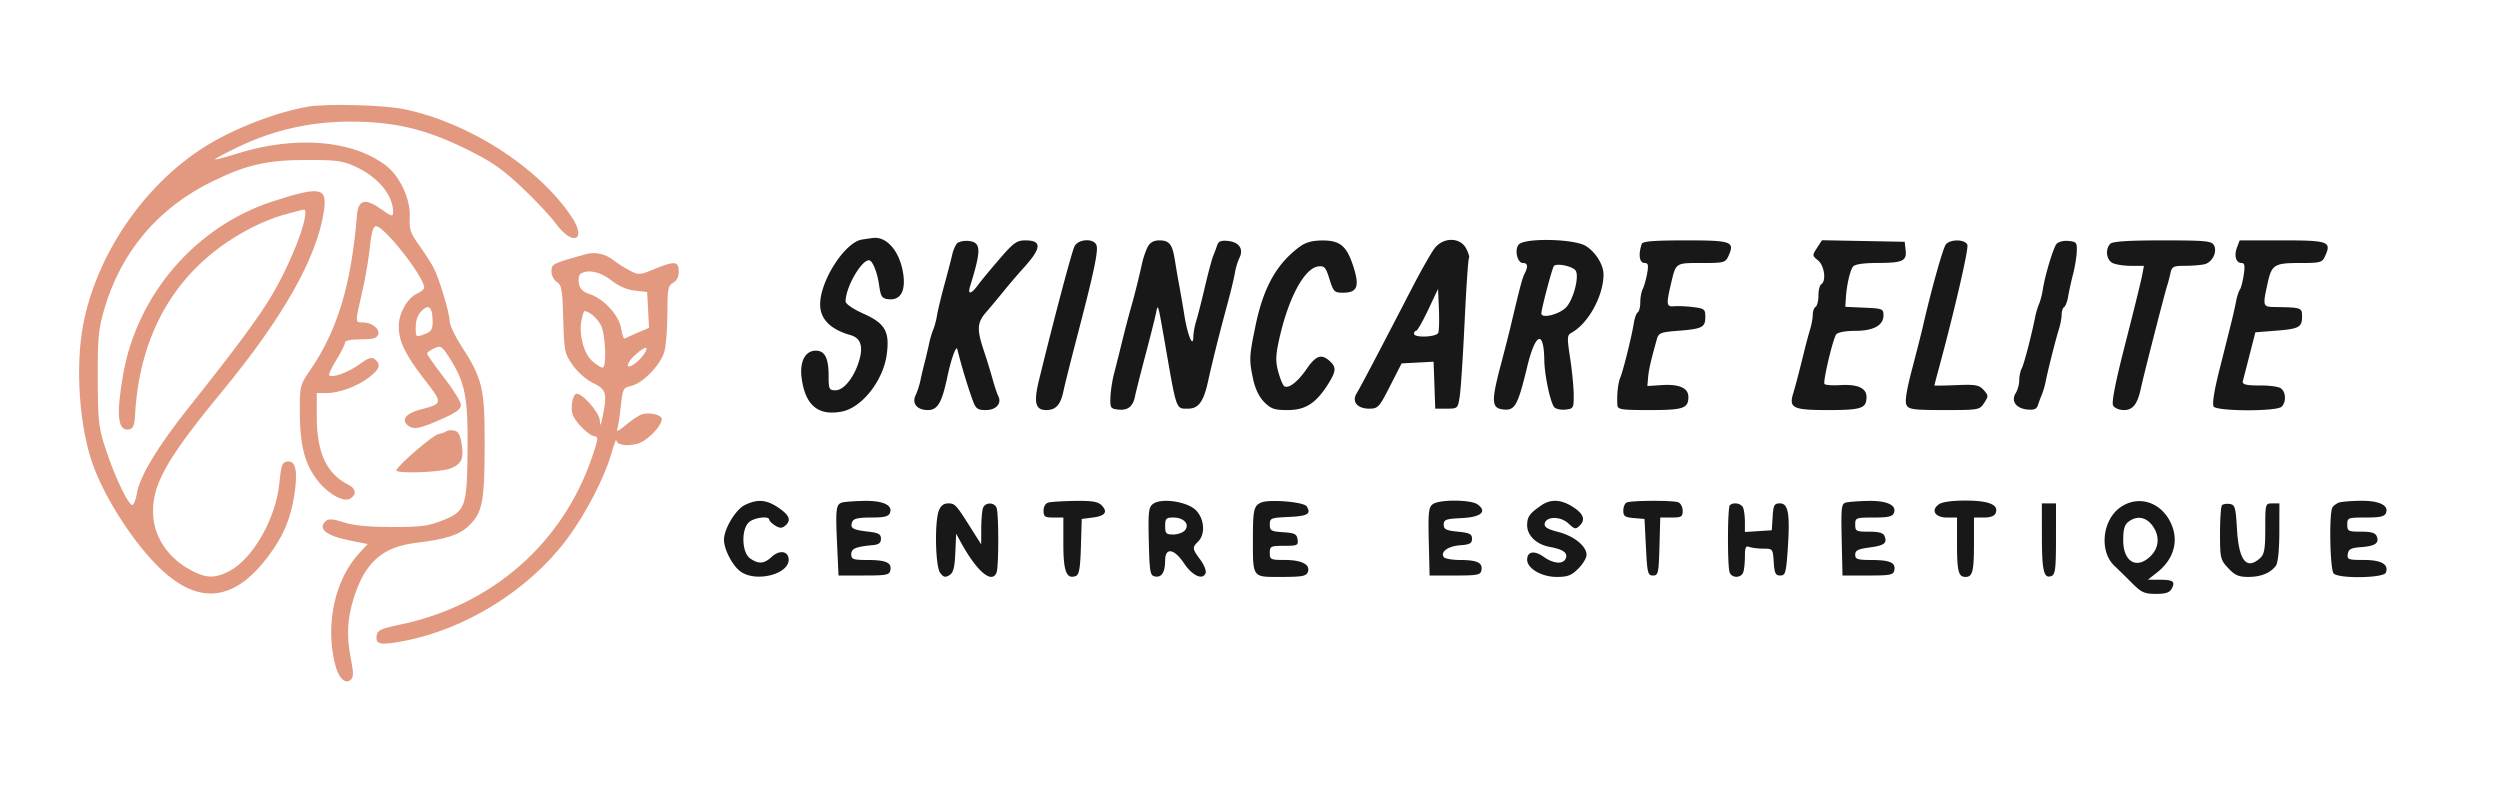
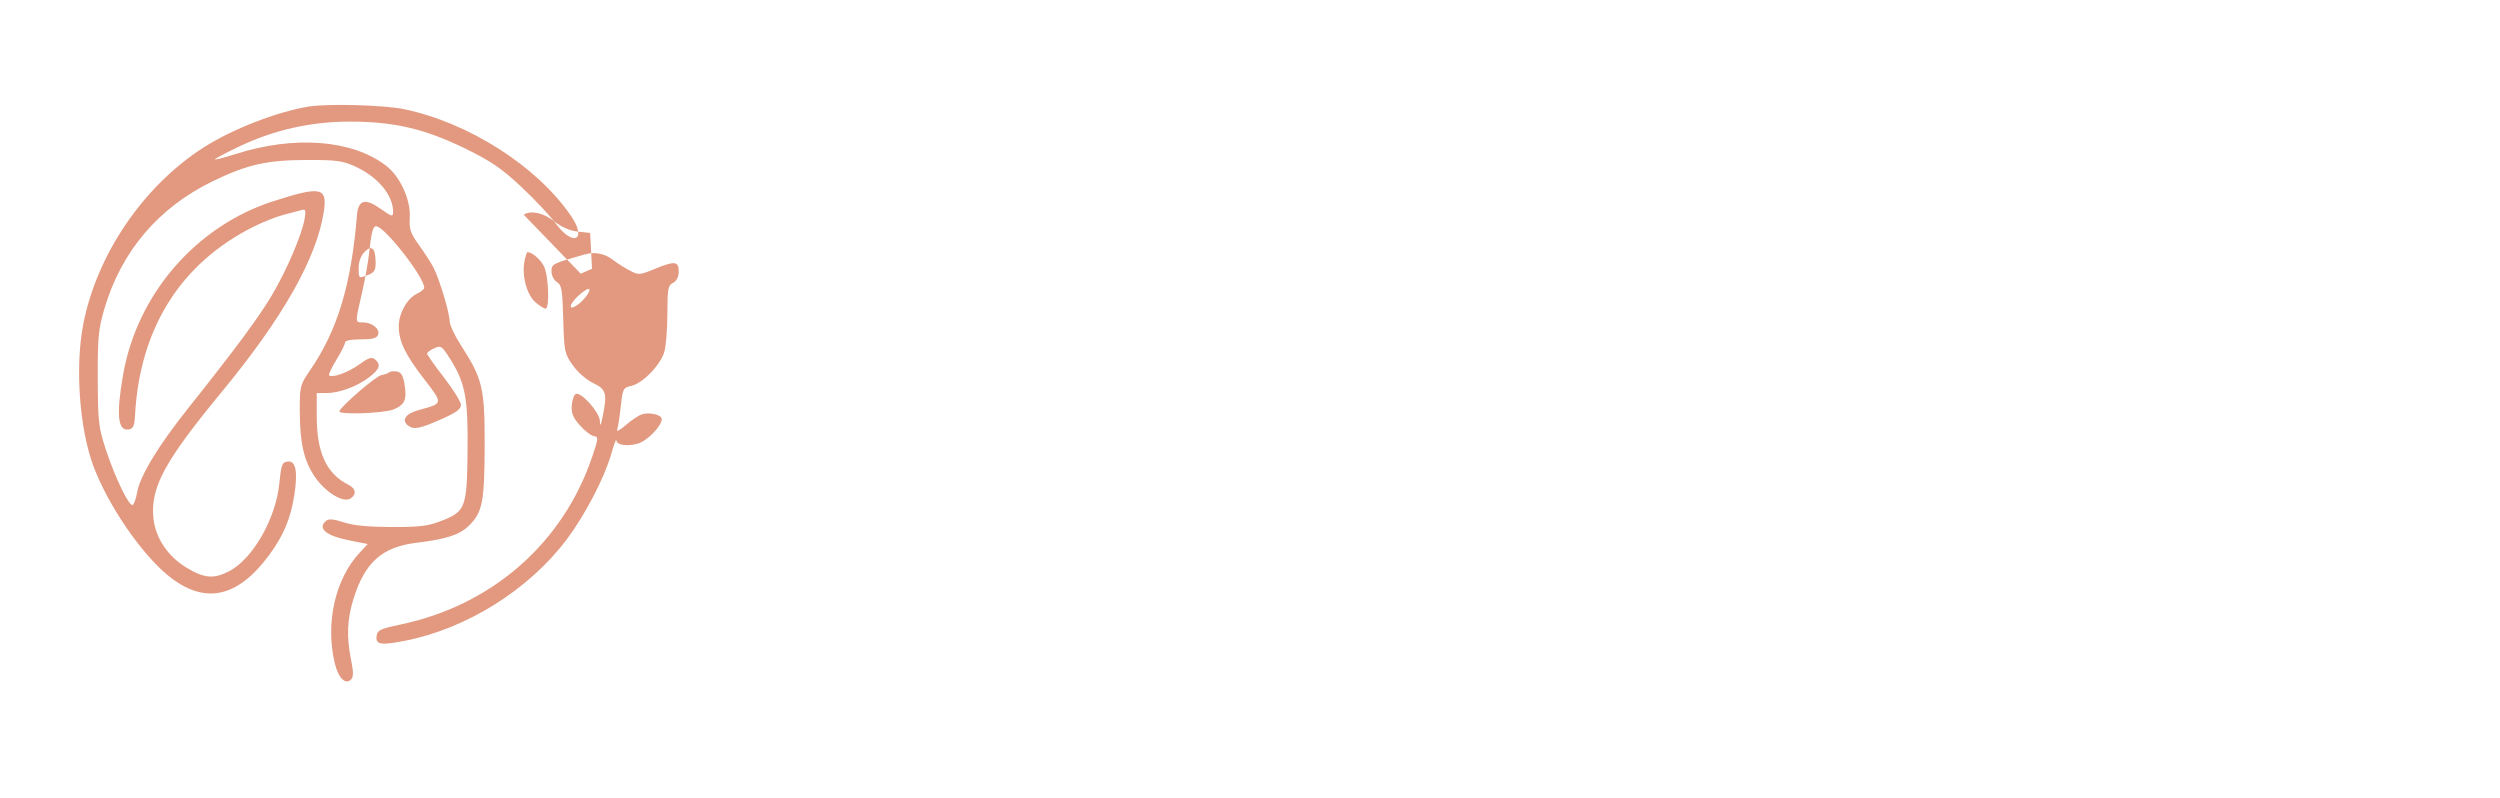
<svg xmlns="http://www.w3.org/2000/svg" viewBox="0 0 884 282">
-   <path d="M304.786 84.713c-6 .913-14.786 14.533-14.786 22.921 0 5.173 3.645 8.856 10.751 10.865 3.511.993 4.521 3.826 3.12 8.757-1.708 6.012-5.417 10.744-8.422 10.744-2.276 0-2.449-.357-2.449-5.066 0-6.297-1.332-8.934-4.512-8.934-3.825 0-5.824 3.922-5.011 9.831 1.31 9.523 5.829 13.272 14.123 11.716 7.154-1.342 14.745-10.985 15.966-20.283 1.058-8.051-.582-10.906-8.236-14.34-3.781-1.697-6.33-3.457-6.33-4.371 0-4.813 5.422-14.397 8.215-14.521 1.263-.056 2.967 4.08 3.643 8.84.568 4.006.999 4.668 3.201 4.925 4.221.493 6.165-2.625 5.371-8.613-1.062-8.009-5.728-13.669-10.745-13.034-.652.082-2.406.336-3.899.563m33.513 1.486c-.567.716-1.279 2.426-1.583 3.801-.303 1.375-1.531 6.1-2.729 10.5-1.197 4.4-2.39 9.35-2.65 11-.26 1.65-.859 3.9-1.33 5-.471 1.1-1.135 3.35-1.476 5-.341 1.65-1.03 4.575-1.531 6.5-.501 1.925-1.19 4.85-1.531 6.5-.341 1.65-1.104 3.997-1.695 5.216-1.426 2.938.493 5.284 4.323 5.284 3.412 0 4.96-2.606 6.831-11.5 1.373-6.526 3.188-11.592 3.582-10 1.49 6.024 3.826 13.725 5.611 18.5.938 2.508 1.668 3 4.451 3 3.655 0 5.742-2.331 4.419-4.935-.438-.861-1.35-3.59-2.027-6.065-.678-2.475-2.072-7.005-3.098-10.067-2.49-7.428-2.355-9.868.745-13.433 1.435-1.65 4.247-5.021 6.249-7.491 2.002-2.471 5.215-6.223 7.14-8.338 6.338-6.965 6.499-9.671.578-9.671-3.063 0-4.19.82-9.323 6.784-3.212 3.731-6.495 7.696-7.297 8.811-2.493 3.466-3.903 3.784-2.935.662 4.048-13.068 3.952-15.613-.608-16.058-1.697-.166-3.549.284-4.116 1m41.673.853c-.928 1.735-7.184 25.293-12.598 47.446-1.905 7.793-1.254 10.502 2.523 10.502 3.464 0 5.126-1.827 6.155-6.768.428-2.053 2.657-10.932 4.954-19.732 5.886-22.544 7.435-29.908 6.698-31.829-.947-2.469-6.349-2.203-7.732.381m25.888.198c-.666 1.237-1.561 3.825-1.989 5.75-1.208 5.425-2.629 11.117-3.871 15.5-1.164 4.108-2.127 7.824-3.954 15.25a801.017 801.017 0 01-2.151 8.5c-.608 2.338-1.17 6.05-1.25 8.25-.134 3.683.078 4.026 2.665 4.322 3.444.395 5.302-1.028 6.013-4.604.297-1.495 1.97-8.118 3.718-14.718s3.444-13.35 3.77-15c.647-3.281.659-3.242 3.135 11 4.166 23.967 3.825 23 8.112 23 3.723 0 5.493-2.377 7.074-9.5 1.721-7.754 4.093-17.231 6.884-27.5 1.196-4.4 2.387-9.35 2.647-11 .26-1.65.984-4.042 1.609-5.315 1.554-3.168-.12-5.6-4.13-5.999-2.342-.233-3.306.154-3.74 1.5a58.782 58.782 0 01-1.417 3.814c-.458 1.1-1.782 6.05-2.942 11-1.16 4.95-2.544 10.382-3.076 12.071s-.981 4.164-.997 5.5c-.053 4.218-2.007-.377-3.14-7.384A559.033 559.033 0 00416.989 101a397.316 397.316 0 01-1.549-9c-.892-5.653-1.955-7-5.527-7-1.923 0-3.234.728-4.053 2.25m53.656.032c-8.161 6.067-12.769 14.34-15.584 27.984-2.239 10.85-2.287 11.978-.806 18.888.723 3.37 2.129 6.255 3.924 8.049 2.384 2.385 3.607 2.797 8.296 2.797 6.256 0 9.983-2.393 14.247-9.147 2.887-4.573 2.989-6.017.578-8.198-2.917-2.64-4.861-1.966-8.161 2.83-3.126 4.544-6.358 7.036-7.893 6.087-.464-.286-1.398-2.505-2.077-4.931-.975-3.479-.978-5.648-.019-10.275 3.167-15.273 9.035-26.545 14.139-27.164 2.147-.26 2.648.31 3.949 4.5 1.39 4.476 1.714 4.798 4.832 4.798 4.949 0 5.845-2.164 3.707-8.946-2.383-7.561-4.713-9.562-11.087-9.522-3.628.022-5.906.66-8.045 2.25m47.871.365c-1.162 1.434-4.932 8.063-8.377 14.731-10.955 21.2-18.109 34.807-19.32 36.747-1.784 2.857.273 5.375 4.391 5.375 3.198 0 3.565-.394 7.444-8l4.081-8 5.656-.299 5.656-.298.291 8.298.291 8.299h4c3.974 0 4.004-.03 4.678-4.5.373-2.475 1.146-14.348 1.718-26.385.572-12.037 1.262-22.106 1.532-22.377.271-.27-.176-1.785-.994-3.365-2.05-3.964-7.921-4.084-11.047-.226m29.624-1.16c-1.559 1.879-.486 6.513 1.508 6.513 1.692 0 1.884 1.256.574 3.764-.8 1.53-1.62 4.638-5.076 19.236-.456 1.925-2.013 8-3.46 13.5-3.319 12.616-3.15 14.894 1.137 15.309 3.996.387 5.03-1.487 8.305-15.059 2.923-12.111 5.898-13.297 6.065-2.418.085 5.492 2.195 15.327 3.588 16.72.607.607 2.397.957 3.976.776 2.743-.313 2.87-.552 2.827-5.328-.025-2.75-.596-8.578-1.268-12.95-1.124-7.309-1.08-8.029.545-8.924 5.903-3.251 11.268-13.05 11.268-20.58 0-3.433-2.837-7.976-6.299-10.086-4.171-2.544-21.682-2.893-23.69-.473m43.505-.237c-1.285 3.816-.838 6.75 1.029 6.75 1.24 0 1.412.742.869 3.75-.373 2.063-1.068 4.508-1.546 5.434-.477.927-.868 3.038-.868 4.691 0 1.654-.4 3.254-.89 3.557-.489.302-1.117 2.016-1.396 3.809-.709 4.564-3.762 16.859-4.782 19.259-.817 1.924-1.26 6.083-1.038 9.75.094 1.557 1.351 1.75 11.406 1.75 11.974 0 13.7-.588 13.7-4.665 0-3.129-3.224-4.568-9.343-4.17l-5.157.335.253-3c.227-2.701.965-5.928 3.087-13.5.641-2.287 1.298-2.547 7.698-3.047 8.402-.658 9.462-1.213 9.462-4.951 0-2.638-.356-2.924-4.25-3.406-2.337-.29-5.375-.43-6.75-.312-2.758.238-2.873-.515-1.181-7.784 1.787-7.679 1.528-7.5 10.809-7.5 7.947 0 8.477-.136 9.525-2.436C613.504 85.405 612.402 85 596 85c-11.159 0-15.172.324-15.484 1.25m61.976 1.402c-1.721 2.627-1.71 2.753.368 4.436 2.244 1.817 2.983 7.273 1.14 8.412-.55.34-1 2.14-1 4 0 1.86-.45 3.66-1 4-.55.34-1 1.572-1 2.738s-.42 3.502-.932 5.191c-.513 1.689-1.376 4.871-1.918 7.071-1.96 7.96-3.289 13.051-4.075 15.618-1.583 5.17-.098 5.882 12.275 5.882 11.922 0 13.65-.591 13.65-4.665 0-3.126-3.173-4.539-9.337-4.157-2.86.177-5.353-.027-5.542-.454-.504-1.142 3.038-16.013 4.162-17.474.569-.739 3.272-1.25 6.617-1.25 6.551 0 10.1-1.936 10.1-5.511 0-2.264-.376-2.414-6.75-2.693l-6.75-.296.189-3c.297-4.727 1.471-9.886 2.559-11.25.639-.801 3.737-1.256 8.624-1.265 8.959-.018 10.404-.685 9.958-4.594l-.33-2.891-14.618-.276-14.618-.276-1.772 2.704m45.571-1.228c-1.015 1.223-5.105 15.831-8.142 29.076-.504 2.2-2.218 8.95-3.809 15-1.993 7.582-2.604 11.544-1.967 12.75.806 1.523 2.537 1.75 13.367 1.75 12.202 0 12.474-.049 14.097-2.526 1.554-2.371 1.542-2.65-.195-4.569-1.617-1.787-2.827-2.004-9.634-1.724-4.282.175-7.784.228-7.782.118.001-.111.71-2.811 1.575-6 5.529-20.391 10.607-42.387 10.093-43.726-.761-1.984-5.995-2.087-7.603-.149m39.139-.168c-1.187 1.43-4.109 11.152-4.882 16.244-.251 1.65-.842 3.9-1.313 5s-1.079 3.125-1.351 4.5c-1.296 6.545-3.935 16.679-4.749 18.236-.499.955-.907 2.874-.907 4.264 0 1.39-.559 3.423-1.243 4.517-1.739 2.786.11 5.4 4.101 5.797 2.342.233 3.306-.154 3.74-1.5.321-.998.959-2.714 1.417-3.814.459-1.1 1.052-3.125 1.317-4.5.728-3.77 3.589-15.092 4.693-18.571.536-1.689.975-4.025.975-5.191 0-1.166.4-2.367.89-2.67.489-.302 1.131-2.016 1.427-3.809.296-1.792 1.064-5.284 1.707-7.759.643-2.475 1.238-6.075 1.322-8 .142-3.218-.095-3.524-2.931-3.801-1.721-.168-3.584.3-4.213 1.057M746.2 86.2c-1.837 1.837-1.428 5.608.734 6.765 1.064.569 4.009 1.035 6.546 1.035h4.611l-.648 3.45c-.356 1.898-3.007 12.652-5.892 23.898-3.542 13.807-4.954 20.967-4.348 22.049.502.899 2.177 1.603 3.812 1.603 3.225 0 4.831-2.116 6.075-8 .891-4.218 8.492-33.879 9.225-36 .285-.825.789-2.737 1.121-4.25.553-2.525.989-2.751 5.333-2.764 2.602-.007 5.689-.27 6.859-.584 2.714-.729 4.491-4.438 3.216-6.716-.828-1.48-3.054-1.686-18.194-1.686-12.083 0-17.609.359-18.45 1.2m44.803 1.291c-1.116 2.937-.362 5.509 1.616 5.509 1.088 0 1.258.959.756 4.25-.356 2.338-.98 4.7-1.386 5.25-.406.55-.992 2.35-1.302 4-.31 1.65-1.042 4.912-1.625 7.25-2.536 10.15-3.115 12.458-4.016 16-2.046 8.04-2.823 12.668-2.338 13.932.682 1.777 22.327 1.883 24.092.118 1.773-1.773 1.457-5.596-.55-6.642-.962-.502-4.225-.892-7.25-.868-4.711.038-6.268-.367-5.927-1.54.04-.137 1.052-4.075 2.25-8.75l2.177-8.5 7.018-.547c8.445-.659 9.482-1.207 9.482-5.012 0-3.165-.149-3.218-9.5-3.374-4.425-.074-4.457-.172-2.694-8.299C803.257 93.586 804.17 93 813.144 93c7.4 0 7.969-.154 9.009-2.436 2.35-5.159 1.248-5.564-15.146-5.564H791.95l-.947 2.491m-241.587 6.644c-.692 1.121-4.364 15.075-4.392 16.694-.033 1.86 5.851.528 8.536-1.933 2.722-2.494 5.075-11.426 3.507-13.315-1.307-1.575-6.916-2.635-7.651-1.446M505 109.561c-1.925 4.075-3.837 7.417-4.25 7.425-.413.008-.75.464-.75 1.014 0 1.544 7.977 1.224 8.578-.344.284-.739.382-4.53.219-8.424l-.297-7.082-3.5 7.411m-241.683 69.054c-3.231 1.593-7.317 8.436-7.317 12.252 0 3.268 2.844 8.865 5.61 11.041 5.586 4.394 18.282.963 17.202-4.648-.49-2.54-3.422-2.701-5.97-.327-2.652 2.47-4.632 2.603-7.619.51-2.939-2.058-3.191-10.257-.394-12.788 1.831-1.657 7.171-2.324 7.171-.896 0 .418.935 1.344 2.078 2.058 1.605 1.002 2.403 1.029 3.5.118 2.305-1.913 1.659-3.702-2.31-6.399-4.281-2.909-7.428-3.151-11.951-.921m34.536-.945c-2.249.597-2.443 2.144-1.859 14.83l.506 11h8.986c8.001 0 9.026-.206 9.349-1.88.516-2.681-1.516-3.587-8.085-3.605-5.06-.013-5.75-.253-5.75-1.996 0-2.019 1.583-2.704 7.5-3.245 2.242-.205 3-.779 3-2.274 0-1.64-.847-2.097-4.708-2.541-5.33-.613-6.291-1.216-5.447-3.416.444-1.156 2.113-1.543 6.655-1.543 4.704 0 6.204-.369 6.694-1.645 1.049-2.733-2.471-4.367-9.135-4.239-3.333.064-6.8.313-7.706.554m72.897.019c-1.06.277-1.75 1.414-1.75 2.884 0 2.107.462 2.427 3.5 2.427h3.5v9.378c0 9.726 1.118 12.558 4.451 11.279 1.133-.435 1.542-2.84 1.762-10.362l.287-9.795 3.922-.5c4.424-.564 5.429-2.007 3.051-4.384-1.231-1.231-3.443-1.588-9.294-1.5-4.224.064-8.467.322-9.429.573m36.966.486c-1.568 1.184-1.749 2.798-1.5 13.324.256 10.804.468 12.012 2.164 12.337 2.372.455 3.585-1.425 3.605-5.586.022-4.798 3.157-4.333 6.732 1 2.916 4.35 6.59 5.998 7.586 3.403.307-.799-.536-2.936-1.873-4.747-2.89-3.918-2.929-4.264-.73-6.463 2.58-2.58 2.171-8.027-.827-11.025-3.086-3.086-12.246-4.441-15.157-2.243m38.284-.498c-2.606 1.082-2.969 2.589-2.971 12.323-.003 14.576-.413 14 9.981 14 7.384 0 8.881-.273 9.437-1.724 1.008-2.625-2.135-4.276-8.138-4.276-4.996 0-5.309-.147-5.309-2.5 0-2.338.329-2.5 5.07-2.5 4.685 0 5.045-.171 4.75-2.25-.273-1.92-1.017-2.295-5.07-2.555-4.262-.273-4.75-.551-4.75-2.704 0-2.263.379-2.416 6.67-2.695 6.731-.299 8.063-1.084 6.372-3.76-.974-1.542-13.122-2.571-16.042-1.359m60.657.584c-1.497 1.095-1.687 2.847-1.441 13.25l.284 11.989h8.986c8.001 0 9.026-.206 9.349-1.88.506-2.627-1.499-3.587-7.526-3.605-2.855-.008-5.481-.485-5.836-1.059-1.163-1.881 1.603-3.843 5.855-4.152 3.404-.248 4.172-.672 4.172-2.304 0-1.667-.833-2.083-5-2.5-4.167-.417-5-.833-5-2.5 0-1.757.766-2.036 6.3-2.299 6.888-.327 9.177-2.283 5.671-4.846-2.356-1.723-13.495-1.789-15.814-.094m38.316.448c-4.153 2.87-4.973 4.032-4.973 7.045 0 3.617 3.316 6.783 8 7.637 4.687.855 6.418 2.077 5.677 4.008-.851 2.219-4.307 2.001-7.808-.492-3.319-2.363-5.869-1.931-5.869.994 0 3.121 5.118 6.099 10.481 6.099 3.831 0 5.199-.526 7.596-2.923 1.608-1.608 2.923-3.796 2.923-4.864 0-3.09-4.428-6.688-9.982-8.112-3.827-.981-5.045-1.729-4.812-2.957.501-2.648 5.611-2.664 8.419-.027 2.225 2.091 2.544 2.142 4.032.654 2.11-2.11 1.185-4.287-2.873-6.762-4.027-2.454-7.553-2.552-10.811-.3m30.277-1.047c-.687.278-1.25 1.565-1.25 2.861 0 2.001.565 2.403 3.75 2.667l3.75.31.5 10c.458 9.167.667 10 2.5 10 1.851 0 2.021-.762 2.285-10.25l.285-10.25h3.965c3.515 0 3.965-.271 3.965-2.393 0-1.316-.712-2.666-1.582-3-1.87-.718-16.362-.673-18.168.055m77.471.033c-1.607.418-1.753 1.691-1.5 13.134l.279 12.671h8.986c8.001 0 9.026-.206 9.349-1.88.516-2.681-1.516-3.587-8.085-3.605-4.946-.013-5.75-.277-5.75-1.886 0-1.488 1.015-2.006 4.959-2.529 5.318-.706 6.399-1.503 5.437-4.01-.443-1.154-1.953-1.59-5.503-1.59-4.553 0-4.893-.174-4.893-2.5 0-2.411.231-2.5 6.531-2.5 5.139 0 6.666-.351 7.163-1.645 1.049-2.733-2.471-4.367-9.135-4.239-3.333.064-6.86.324-7.838.579m32.808.66c-2.877 2.104-1.269 4.645 2.94 4.645H692v8.918c0 10.146.481 12.082 3 12.082s3-1.936 3-12.082V183h3.531c2.355 0 3.742-.548 4.163-1.645 1.11-2.893-2.481-4.355-10.694-4.355-4.832 0-8.296.496-9.471 1.355m64.404.911c-6.538 4.406-7.772 15.589-2.294 20.789a407.143 407.143 0 016.315 6.195c3.243 3.252 4.352 3.75 8.357 3.75 3.487 0 4.864-.458 5.619-1.869 1.344-2.511.489-3.129-4.347-3.142l-4.083-.011 3.27-2.577c5.826-4.592 7.693-10.972 5.003-17.104-3.36-7.661-11.392-10.376-17.84-6.031M827 177.729c-.825.314-1.831 1.066-2.235 1.671-1.268 1.898-.893 22.072.435 23.4 1.884 1.884 17.703 1.616 18.443-.313 1.125-2.93-1.595-4.487-7.835-4.487-5.482 0-5.922-.165-5.628-2.106.26-1.712 1.141-2.167 4.697-2.428 4.971-.364 6.472-1.392 5.549-3.799-.477-1.242-1.888-1.667-5.533-1.667-4.553 0-4.893-.174-4.893-2.5 0-2.411.231-2.5 6.531-2.5 5.139 0 6.666-.351 7.163-1.645 1.042-2.716-2.476-4.363-9.135-4.276-3.333.043-6.734.336-7.559.65m-495.025 2.836c-1.556 4.094-1.225 19.716.466 21.994 1.153 1.552 1.805 1.719 3.25.837 1.403-.857 1.876-2.63 2.108-7.894l.299-6.788 1.701 3.106c5.643 10.303 10.983 14.797 12.594 10.598.789-2.057.789-20.779 0-22.836-.785-2.046-4.001-2.046-4.786 0-.334.87-.619 4.132-.633 7.25l-.025 5.668-3.47-5.5c-5.445-8.629-5.784-9-8.225-9-1.553 0-2.621.836-3.279 2.565m279.692-1.898c-.834.833-.886 21.599-.06 23.751.785 2.046 4.001 2.046 4.786 0 .334-.87.607-3.393.607-5.607 0-3.259.301-3.91 1.582-3.418.87.334 3.095.607 4.945.607 3.303 0 3.369.085 3.668 4.75.256 3.982.628 4.75 2.305 4.75 1.805 0 2.061-.876 2.629-9 .883-12.635.25-16.5-2.702-16.5-2.055 0-2.352.537-2.622 4.75l-.305 4.75-4.75.305-4.75.305v-3.473c0-1.911-.273-4.185-.607-5.055-.612-1.594-3.49-2.151-4.726-.915m110.348 11.083c.016 12.218.683 14.963 3.384 13.927 1.35-.518 1.601-2.578 1.601-13.146V178h-5l.015 11.75m63.694-11.126c-.39.39-.709 4.862-.709 9.937 0 8.803.134 9.37 2.901 12.333 2.347 2.513 3.697 3.106 7.066 3.106 4.442 0 7.773-1.337 9.751-3.913.77-1.003 1.23-5.361 1.25-11.837L806 178h-2.5c-2.478 0-2.5.077-2.5 8.845 0 7.299-.32 9.134-1.829 10.5-4.795 4.34-7.522.921-8.171-10.243-.448-7.703-.713-8.633-2.541-8.894-1.123-.161-2.36.027-2.75.416M412 186c0 2.638.347 3 2.878 3 1.582 0 3.437-.675 4.122-1.5 1.765-2.127-.408-4.5-4.122-4.5-2.531 0-2.878.362-2.878 3m340.635-1.524c-1.393 1.055-1.866 2.708-1.866 6.524 0 7.742 4.837 10.485 9.776 5.545 3.037-3.036 3.188-7.344.382-10.91-2.28-2.899-5.416-3.337-8.292-1.159" fill="#181818" fill-rule="evenodd" />
-   <path d="M109 37.698c-11.428 1.943-26.955 8.01-37.057 14.479-21.283 13.63-37.813 37.96-42.526 62.595-2.898 15.145-1.323 36.841 3.638 50.107 5.112 13.673 16.759 30.737 26.331 38.581 12.755 10.452 24.481 8.111 35.745-7.138 5.076-6.871 7.589-12.809 8.904-21.042 1.358-8.498.569-12.507-2.377-12.087-1.913.272-2.242 1.16-2.894 7.807-1.217 12.403-9.467 26.767-17.821 31.029-5.399 2.754-8.695 2.472-14.951-1.279-6.659-3.993-11.081-10.618-11.753-17.61-1.042-10.846 3.968-20.077 24.228-44.64 21.655-26.254 33.594-47.384 36.058-63.82 1.272-8.478-1.141-8.944-18.025-3.485-27.225 8.802-48.011 32.854-52.97 61.295-2.504 14.359-1.884 20.104 2.09 19.35 1.462-.278 1.933-1.355 2.117-4.849 1.627-30.779 16.03-53.789 41.788-66.759 3.314-1.669 8.039-3.555 10.5-4.192 2.461-.638 5.33-1.409 6.374-1.714 1.677-.491 1.834-.147 1.333 2.935-.892 5.501-6.391 18.395-11.53 27.034-4.803 8.077-12.825 18.906-29.784 40.205-10.514 13.205-16.97 23.887-17.953 29.705-.351 2.082-1.035 4.029-1.518 4.328-1.228.759-6.175-9.403-9.51-19.533-2.589-7.868-2.803-9.727-2.867-25-.061-14.386.225-17.519 2.233-24.455 5.95-20.552 19.164-36.154 38.564-45.533 12.082-5.842 19.11-7.421 33.133-7.446 10.392-.018 12.67.285 17 2.26 8.12 3.705 13.5 10.129 13.5 16.121 0 1.841-.385 1.74-4.539-1.188-5.364-3.781-7.794-3.09-8.241 2.342-2.029 24.676-6.886 40.739-16.58 54.832-3.513 5.107-3.64 5.6-3.64 14.13 0 11.559 1.449 17.92 5.385 23.63 3.724 5.405 9.964 9.207 12.493 7.612 2.304-1.453 2.008-3.554-.692-4.899-7.709-3.844-11.186-11.329-11.186-24.084V139h3.374c4.539 0 10.899-2.344 15.142-5.58 3.764-2.871 4.293-4.504 2.059-6.358-1.136-.942-2.265-.574-5.558 1.811-3.923 2.842-9.595 4.883-10.646 3.831-.268-.267.889-2.722 2.571-5.456 1.682-2.733 3.058-5.482 3.058-6.109 0-.715 2.059-1.139 5.531-1.139 4.211 0 5.682-.393 6.163-1.645.77-2.007-2.132-4.355-5.385-4.355-2.789 0-2.782.191-.372-10.171 1.065-4.581 2.227-11.029 2.582-14.329.787-7.322 1.354-9.5 2.474-9.5C135.925 80 150 97.969 150 101.711c0 .532-1.126 1.481-2.502 2.108-3.454 1.573-6.49 6.933-6.494 11.463-.006 5.398 2.222 10.041 9.058 18.877 6.673 8.626 6.696 8.493-1.863 10.791-4.805 1.29-6.433 3.675-3.815 5.589 2.049 1.498 4.136 1.055 12.366-2.621 4.544-2.031 6.25-3.319 6.25-4.723 0-1.062-2.7-5.425-6-9.695-3.3-4.27-6-8.083-6-8.472 0-.389 1.137-1.225 2.528-1.859 2.374-1.082 2.71-.864 5.54 3.59 5.43 8.545 6.451 13.826 6.265 32.381-.204 20.326-.696 21.68-9.069 24.972-4.875 1.917-7.614 2.263-17.764 2.24-8.308-.019-13.521-.527-16.945-1.651-3.598-1.181-5.3-1.328-6.25-.539-3.182 2.641-.076 5.269 8.164 6.907l6.562 1.304-2.859 3.064c-8.639 9.259-12.162 24.809-8.826 38.958 1.253 5.315 3.775 7.884 5.775 5.884.896-.896.902-2.538.027-6.894-1.656-8.249-1.421-14.29.842-21.617 3.965-12.837 10.125-18.361 22.094-19.814 10.817-1.313 15.38-2.801 18.78-6.125 4.734-4.628 5.47-8.413 5.514-28.329.044-20.329-.714-23.52-8.411-35.43-2.182-3.375-3.967-7.2-3.967-8.498 0-2.843-3.639-14.939-5.698-18.941-.812-1.578-3.095-5.123-5.074-7.877-3.13-4.356-3.563-5.65-3.334-9.96.332-6.266-3.452-14.457-8.435-18.258-11.979-9.136-32.274-10.699-53.095-4.087C79.314 55.735 76 56.59 76 56.348s3.713-2.219 8.25-4.393c12.522-6 25.557-8.955 39.504-8.955 15.622 0 26.51 2.553 40.861 9.58 9.04 4.426 12.716 6.94 19.689 13.465 4.716 4.412 10.215 10.257 12.221 12.989 6.173 8.41 11.221 5.841 5.362-2.729-11.976-17.522-36.239-33.007-59.095-37.717-7.165-1.476-27.237-2.005-33.792-.89m98 52.204c-11.688 3.287-12 3.444-12 6.065 0 1.431.841 3.077 1.915 3.748 1.68 1.049 1.957 2.667 2.25 13.159.32 11.441.467 12.149 3.354 16.254 1.748 2.484 4.801 5.151 7.25 6.331 4.629 2.23 5.021 3.666 3.288 12.041-.649 3.141-.852 3.417-.942 1.283-.126-2.988-6.494-10.152-8.453-9.51-.639.21-1.299 1.991-1.467 3.957-.24 2.827.345 4.316 2.798 7.11 1.707 1.943 3.93 3.674 4.941 3.847 1.746.297 1.72.665-.518 7.279-10.368 30.651-35.485 52.614-67.916 59.388-6.917 1.445-8.043 1.975-8.32 3.913-.451 3.156 1.327 3.487 9.855 1.838 21.912-4.239 44.055-18.109 57.447-35.985 6.41-8.556 13.24-21.675 15.63-30.024.96-3.353 1.778-5.586 1.817-4.963.108 1.718 3.707 2.306 7.576 1.238 3.31-.914 8.495-6.222 8.495-8.696 0-1.502-4.298-2.533-6.994-1.677-1.175.373-3.769 2.101-5.763 3.84-1.993 1.739-3.358 2.453-3.032 1.586.326-.866.911-4.554 1.301-8.195.677-6.32.844-6.648 3.7-7.276 4.066-.893 10.424-7.478 11.717-12.138.583-2.098 1.062-8.187 1.065-13.53.005-8.688.217-9.828 2.006-10.785 1.31-.701 2-2.094 2-4.035 0-3.654-1.479-3.787-8.732-.78-5.032 2.085-5.418 2.109-8.519.513-1.787-.92-4.374-2.557-5.749-3.64-2.978-2.344-6.574-3.119-10-2.156m-1.659 6.866c-.647.412-.93 1.93-.641 3.443.381 1.993 1.421 3.004 3.949 3.838 4.966 1.639 10.252 7.482 11 12.159.341 2.128.896 3.707 1.235 3.509.339-.198 2.416-1.138 4.616-2.089l4-1.73-.33-6.328-.33-6.328-4.363-.492c-2.852-.321-5.73-1.575-8.314-3.621-3.827-3.031-8.251-3.997-10.822-2.361m-56.223 13.114c-1.35 1.35-2.118 3.386-2.118 5.618 0 3.924-.084 3.862 3.435 2.525 2.038-.775 2.562-1.648 2.55-4.25-.024-5.138-1.319-6.441-3.867-3.893m56.466 3.52c-.942 5.026.89 11.736 3.919 14.348 1.435 1.238 3.033 2.25 3.553 2.25 1.536 0 1.09-11.816-.566-15.02-1.284-2.481-4.2-4.98-5.813-4.98-.25 0-.742 1.531-1.093 3.402m19.062 12.05c-3.286 3.046-3.622 5.44-.469 3.347 2.6-1.727 5.473-5.799 4.091-5.799-.537 0-2.167 1.104-3.622 2.452m-66.802 27.037c-.315.316-1.59.77-2.833 1.009-1.953.376-13.908 10.646-14.844 12.752-.606 1.362 15.772.802 19.269-.659 3.912-1.634 4.7-3.552 3.734-9.091-.517-2.967-1.221-4.075-2.725-4.292-1.115-.161-2.285-.034-2.601.281" fill="#e2997f" fill-rule="evenodd" />
+   <path d="M109 37.698c-11.428 1.943-26.955 8.01-37.057 14.479-21.283 13.63-37.813 37.96-42.526 62.595-2.898 15.145-1.323 36.841 3.638 50.107 5.112 13.673 16.759 30.737 26.331 38.581 12.755 10.452 24.481 8.111 35.745-7.138 5.076-6.871 7.589-12.809 8.904-21.042 1.358-8.498.569-12.507-2.377-12.087-1.913.272-2.242 1.16-2.894 7.807-1.217 12.403-9.467 26.767-17.821 31.029-5.399 2.754-8.695 2.472-14.951-1.279-6.659-3.993-11.081-10.618-11.753-17.61-1.042-10.846 3.968-20.077 24.228-44.64 21.655-26.254 33.594-47.384 36.058-63.82 1.272-8.478-1.141-8.944-18.025-3.485-27.225 8.802-48.011 32.854-52.97 61.295-2.504 14.359-1.884 20.104 2.09 19.35 1.462-.278 1.933-1.355 2.117-4.849 1.627-30.779 16.03-53.789 41.788-66.759 3.314-1.669 8.039-3.555 10.5-4.192 2.461-.638 5.33-1.409 6.374-1.714 1.677-.491 1.834-.147 1.333 2.935-.892 5.501-6.391 18.395-11.53 27.034-4.803 8.077-12.825 18.906-29.784 40.205-10.514 13.205-16.97 23.887-17.953 29.705-.351 2.082-1.035 4.029-1.518 4.328-1.228.759-6.175-9.403-9.51-19.533-2.589-7.868-2.803-9.727-2.867-25-.061-14.386.225-17.519 2.233-24.455 5.95-20.552 19.164-36.154 38.564-45.533 12.082-5.842 19.11-7.421 33.133-7.446 10.392-.018 12.67.285 17 2.26 8.12 3.705 13.5 10.129 13.5 16.121 0 1.841-.385 1.74-4.539-1.188-5.364-3.781-7.794-3.09-8.241 2.342-2.029 24.676-6.886 40.739-16.58 54.832-3.513 5.107-3.64 5.6-3.64 14.13 0 11.559 1.449 17.92 5.385 23.63 3.724 5.405 9.964 9.207 12.493 7.612 2.304-1.453 2.008-3.554-.692-4.899-7.709-3.844-11.186-11.329-11.186-24.084V139h3.374c4.539 0 10.899-2.344 15.142-5.58 3.764-2.871 4.293-4.504 2.059-6.358-1.136-.942-2.265-.574-5.558 1.811-3.923 2.842-9.595 4.883-10.646 3.831-.268-.267.889-2.722 2.571-5.456 1.682-2.733 3.058-5.482 3.058-6.109 0-.715 2.059-1.139 5.531-1.139 4.211 0 5.682-.393 6.163-1.645.77-2.007-2.132-4.355-5.385-4.355-2.789 0-2.782.191-.372-10.171 1.065-4.581 2.227-11.029 2.582-14.329.787-7.322 1.354-9.5 2.474-9.5C135.925 80 150 97.969 150 101.711c0 .532-1.126 1.481-2.502 2.108-3.454 1.573-6.49 6.933-6.494 11.463-.006 5.398 2.222 10.041 9.058 18.877 6.673 8.626 6.696 8.493-1.863 10.791-4.805 1.29-6.433 3.675-3.815 5.589 2.049 1.498 4.136 1.055 12.366-2.621 4.544-2.031 6.25-3.319 6.25-4.723 0-1.062-2.7-5.425-6-9.695-3.3-4.27-6-8.083-6-8.472 0-.389 1.137-1.225 2.528-1.859 2.374-1.082 2.71-.864 5.54 3.59 5.43 8.545 6.451 13.826 6.265 32.381-.204 20.326-.696 21.68-9.069 24.972-4.875 1.917-7.614 2.263-17.764 2.24-8.308-.019-13.521-.527-16.945-1.651-3.598-1.181-5.3-1.328-6.25-.539-3.182 2.641-.076 5.269 8.164 6.907l6.562 1.304-2.859 3.064c-8.639 9.259-12.162 24.809-8.826 38.958 1.253 5.315 3.775 7.884 5.775 5.884.896-.896.902-2.538.027-6.894-1.656-8.249-1.421-14.29.842-21.617 3.965-12.837 10.125-18.361 22.094-19.814 10.817-1.313 15.38-2.801 18.78-6.125 4.734-4.628 5.47-8.413 5.514-28.329.044-20.329-.714-23.52-8.411-35.43-2.182-3.375-3.967-7.2-3.967-8.498 0-2.843-3.639-14.939-5.698-18.941-.812-1.578-3.095-5.123-5.074-7.877-3.13-4.356-3.563-5.65-3.334-9.96.332-6.266-3.452-14.457-8.435-18.258-11.979-9.136-32.274-10.699-53.095-4.087C79.314 55.735 76 56.59 76 56.348s3.713-2.219 8.25-4.393c12.522-6 25.557-8.955 39.504-8.955 15.622 0 26.51 2.553 40.861 9.58 9.04 4.426 12.716 6.94 19.689 13.465 4.716 4.412 10.215 10.257 12.221 12.989 6.173 8.41 11.221 5.841 5.362-2.729-11.976-17.522-36.239-33.007-59.095-37.717-7.165-1.476-27.237-2.005-33.792-.89m98 52.204c-11.688 3.287-12 3.444-12 6.065 0 1.431.841 3.077 1.915 3.748 1.68 1.049 1.957 2.667 2.25 13.159.32 11.441.467 12.149 3.354 16.254 1.748 2.484 4.801 5.151 7.25 6.331 4.629 2.23 5.021 3.666 3.288 12.041-.649 3.141-.852 3.417-.942 1.283-.126-2.988-6.494-10.152-8.453-9.51-.639.21-1.299 1.991-1.467 3.957-.24 2.827.345 4.316 2.798 7.11 1.707 1.943 3.93 3.674 4.941 3.847 1.746.297 1.72.665-.518 7.279-10.368 30.651-35.485 52.614-67.916 59.388-6.917 1.445-8.043 1.975-8.32 3.913-.451 3.156 1.327 3.487 9.855 1.838 21.912-4.239 44.055-18.109 57.447-35.985 6.41-8.556 13.24-21.675 15.63-30.024.96-3.353 1.778-5.586 1.817-4.963.108 1.718 3.707 2.306 7.576 1.238 3.31-.914 8.495-6.222 8.495-8.696 0-1.502-4.298-2.533-6.994-1.677-1.175.373-3.769 2.101-5.763 3.84-1.993 1.739-3.358 2.453-3.032 1.586.326-.866.911-4.554 1.301-8.195.677-6.32.844-6.648 3.7-7.276 4.066-.893 10.424-7.478 11.717-12.138.583-2.098 1.062-8.187 1.065-13.53.005-8.688.217-9.828 2.006-10.785 1.31-.701 2-2.094 2-4.035 0-3.654-1.479-3.787-8.732-.78-5.032 2.085-5.418 2.109-8.519.513-1.787-.92-4.374-2.557-5.749-3.64-2.978-2.344-6.574-3.119-10-2.156m-1.659 6.866l4-1.73-.33-6.328-.33-6.328-4.363-.492c-2.852-.321-5.73-1.575-8.314-3.621-3.827-3.031-8.251-3.997-10.822-2.361m-56.223 13.114c-1.35 1.35-2.118 3.386-2.118 5.618 0 3.924-.084 3.862 3.435 2.525 2.038-.775 2.562-1.648 2.55-4.25-.024-5.138-1.319-6.441-3.867-3.893m56.466 3.52c-.942 5.026.89 11.736 3.919 14.348 1.435 1.238 3.033 2.25 3.553 2.25 1.536 0 1.09-11.816-.566-15.02-1.284-2.481-4.2-4.98-5.813-4.98-.25 0-.742 1.531-1.093 3.402m19.062 12.05c-3.286 3.046-3.622 5.44-.469 3.347 2.6-1.727 5.473-5.799 4.091-5.799-.537 0-2.167 1.104-3.622 2.452m-66.802 27.037c-.315.316-1.59.77-2.833 1.009-1.953.376-13.908 10.646-14.844 12.752-.606 1.362 15.772.802 19.269-.659 3.912-1.634 4.7-3.552 3.734-9.091-.517-2.967-1.221-4.075-2.725-4.292-1.115-.161-2.285-.034-2.601.281" fill="#e2997f" fill-rule="evenodd" />
</svg>